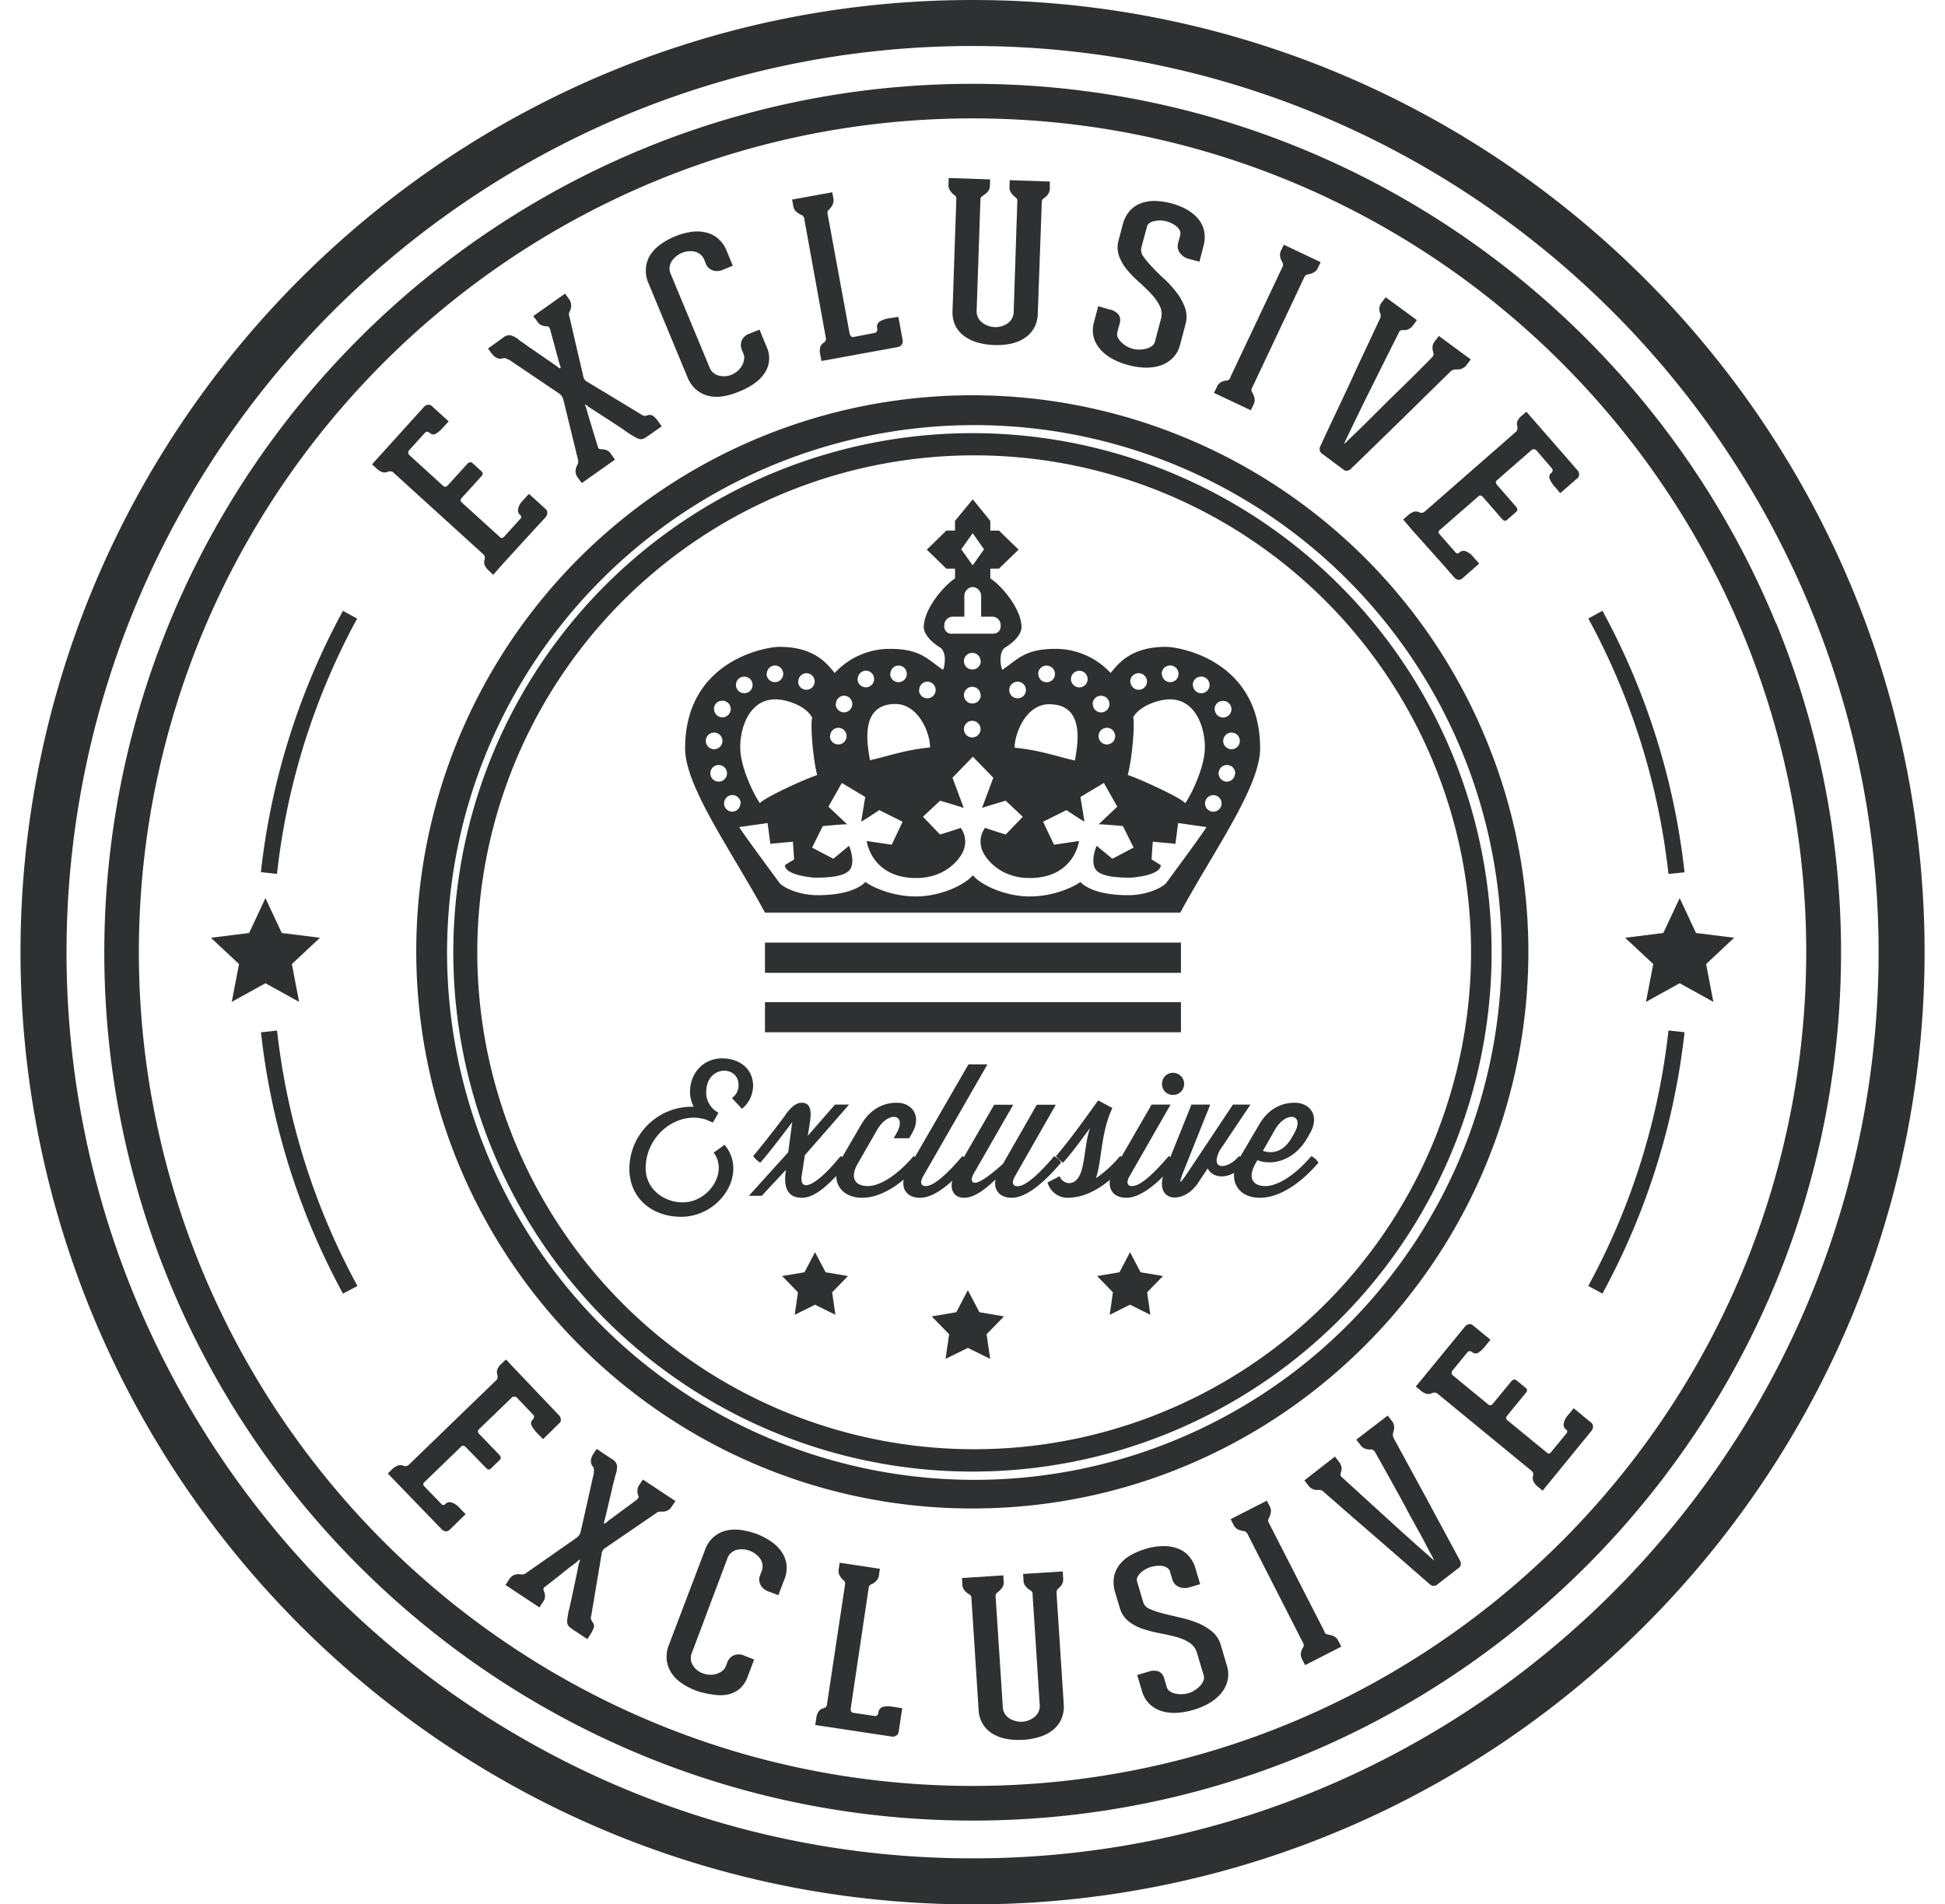
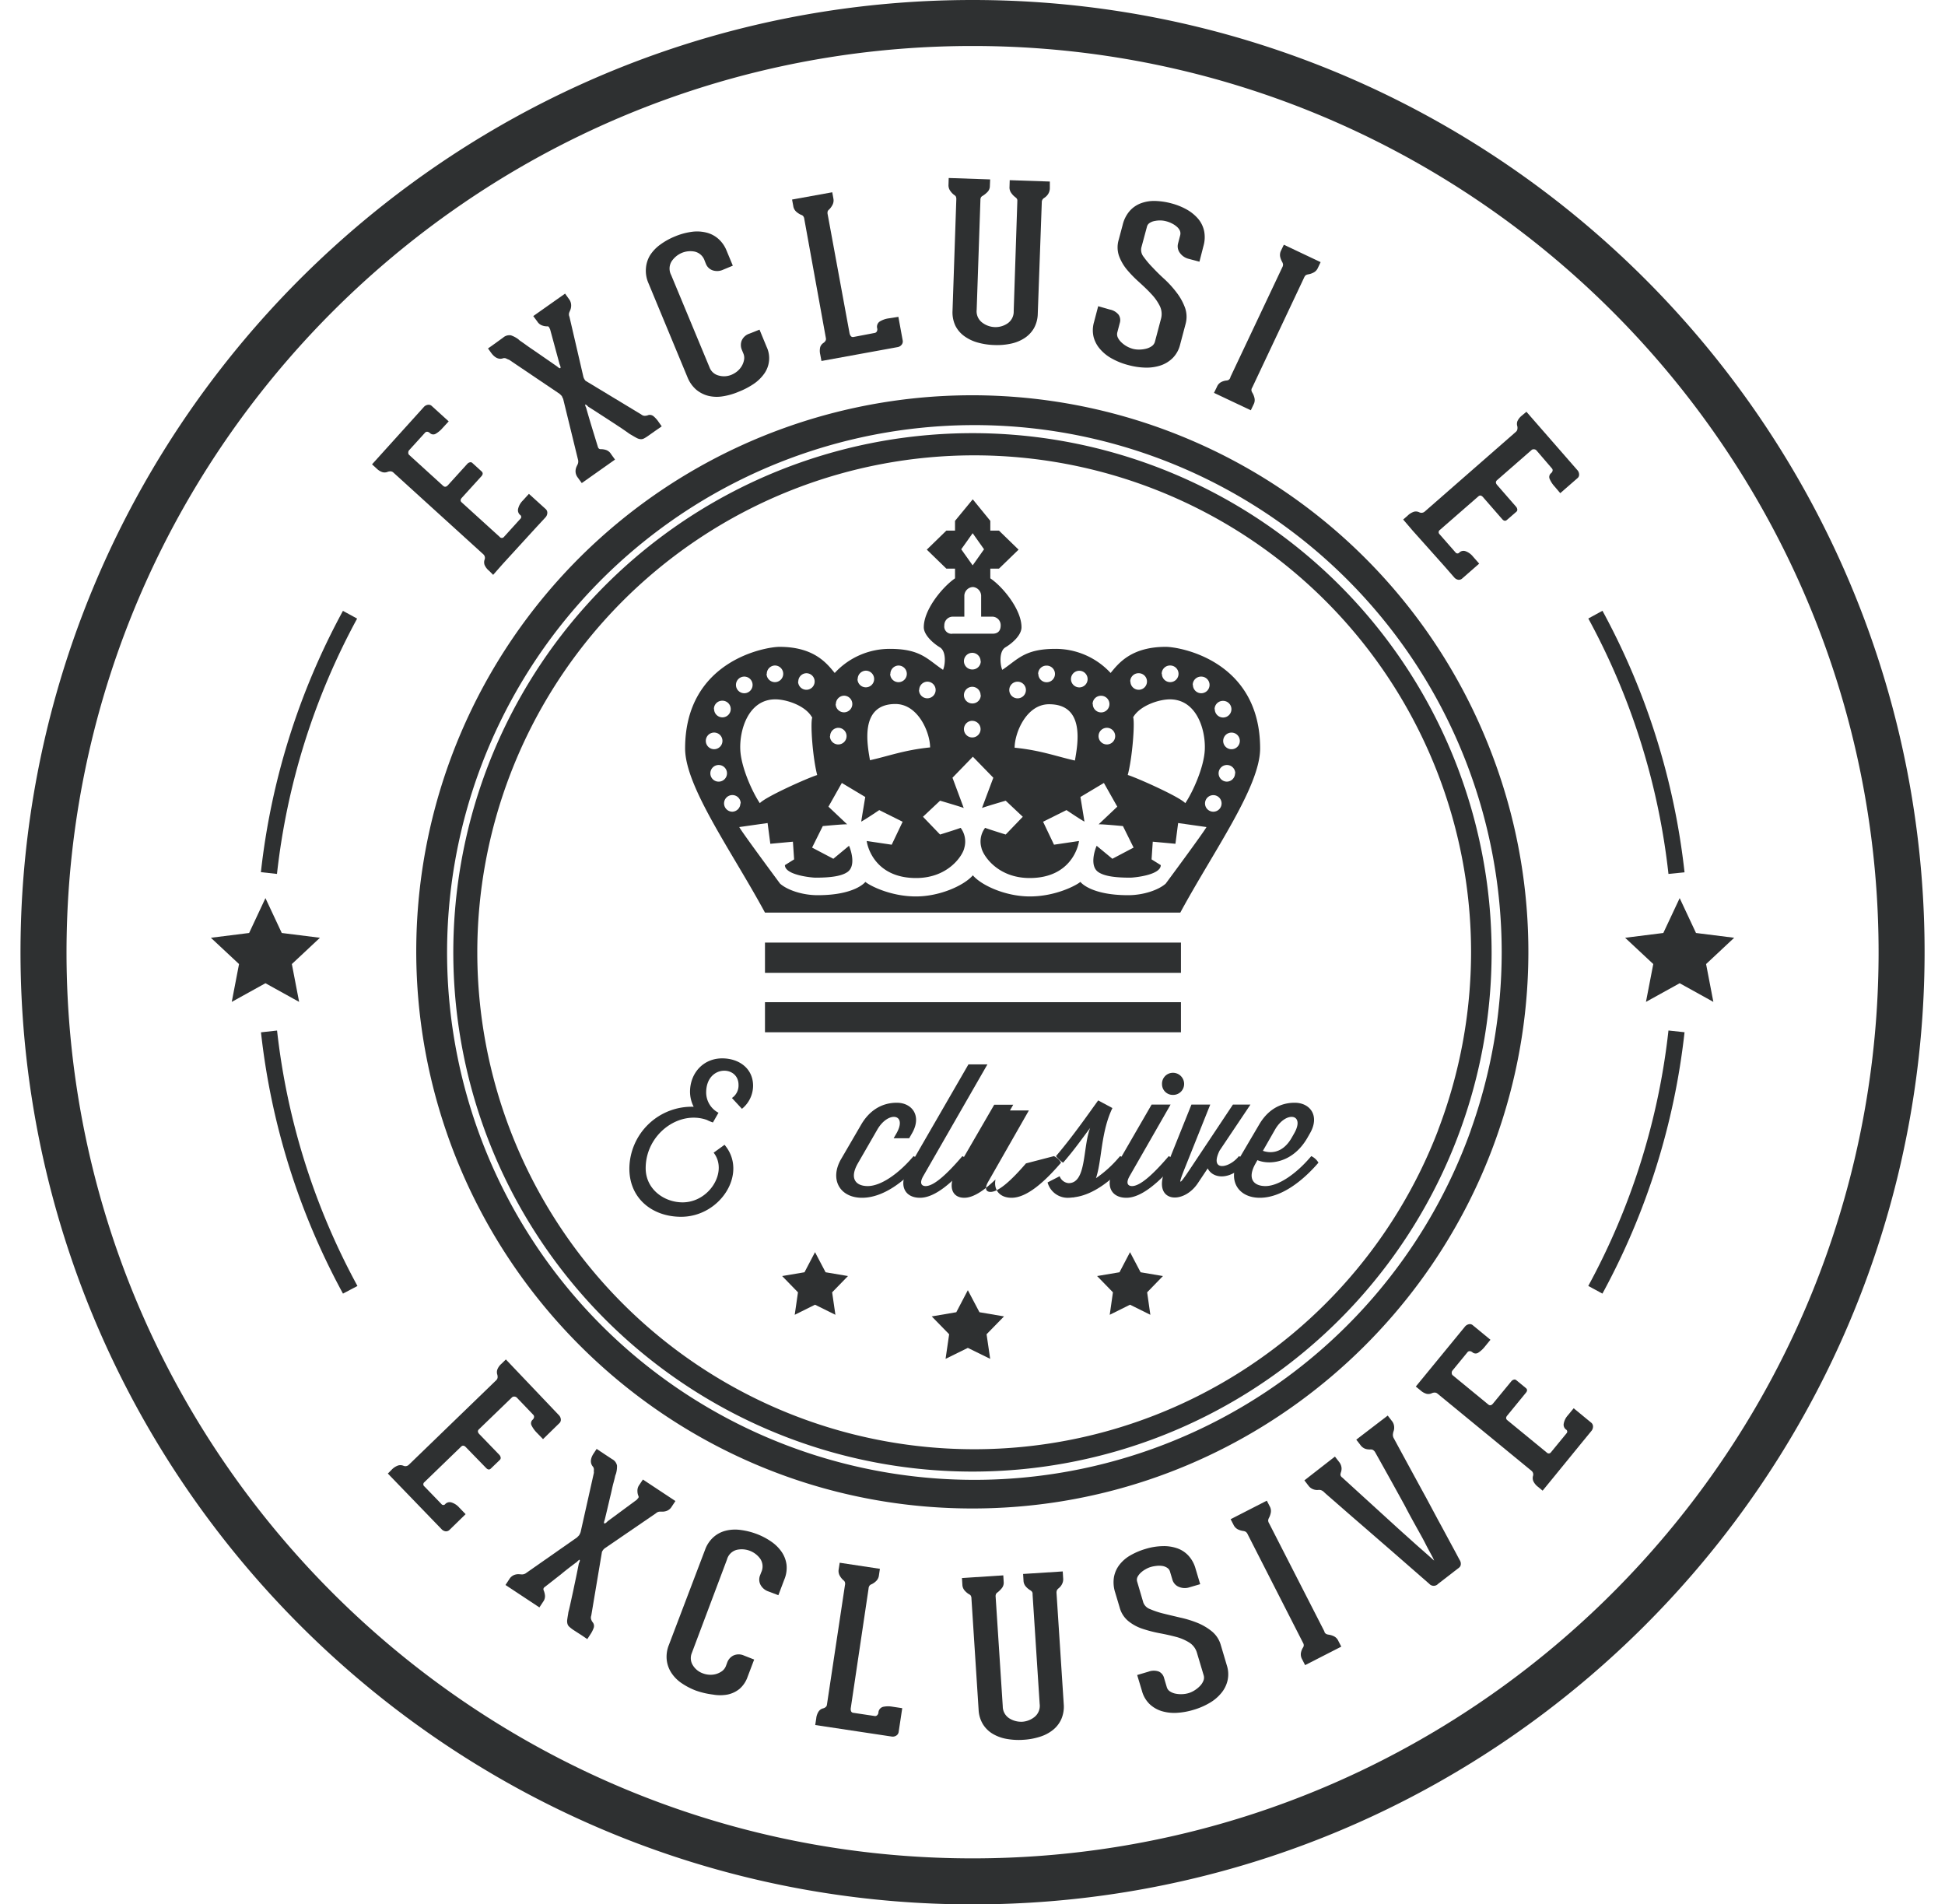
<svg xmlns="http://www.w3.org/2000/svg" height="473.7" preserveAspectRatio="xMidYMid meet" version="1.0" viewBox="-5.1 0.0 483.9 473.7" width="483.9" zoomAndPan="magnify">
  <g>
    <g data-name="2" fill="#2e3031">
      <g id="change1_1">
        <path d="M235.69 320.95L238.58 326.43 244.69 327.47 240.35 331.91 241.25 338.03 235.69 335.3 230.15 338.03 231.04 331.91 226.71 327.47 232.82 326.43 235.69 320.95z" />
        <path d="M276.04 311.49L278.67 316.49 284.23 317.43 280.3 321.48 281.1 327.07 276.04 324.56 270.99 327.07 271.79 321.48 267.85 317.43 273.42 316.49 276.04 311.49z" />
        <path d="M197.67 311.49L200.3 316.49 205.87 317.43 201.93 321.48 202.74 327.07 197.67 324.56 192.62 327.07 193.43 321.48 189.49 317.43 195.05 316.49 197.67 311.49z" />
        <path d="M458.38,153.11C424.47,63.72,338,0,236.87,0S49.25,63.72,15.34,153.11a236.13,236.13,0,0,0-2.86,159.47c31.68,93.58,120.26,161.16,224.39,161.16s192.7-67.58,224.36-161.16a236,236,0,0,0-2.85-159.47Zm-9.23,159.47C418,399.74,334.61,462.29,236.87,462.29S55.75,399.74,24.57,312.58a224.81,224.81,0,0,1,3.08-159.47C61,70.17,142.16,11.44,236.87,11.44s175.89,58.73,209.2,141.67a224.67,224.67,0,0,1,3.08,159.47Z" />
-         <path d="M436.75,155.05C404.45,76.4,327,20.85,236.87,20.85S69.3,76.4,37,155.05A215.66,215.66,0,0,0,33.9,310.82c30.26,82.8,109.81,142.07,203,142.07s172.71-59.27,203-142.07a215.88,215.88,0,0,0-3.09-155.77ZM430.6,310.82c-29.85,77.95-105.41,133.45-193.73,133.45S73,388.77,43.12,310.82a207,207,0,0,1,3.17-155.77c31.8-73.8,105.25-125.6,190.58-125.6s158.77,51.8,190.57,125.6a207,207,0,0,1,3.16,155.77Z" />
        <path d="M366.23,188a138.3,138.3,0,0,0-260.41,93.14c18.5,54.64,70.24,94.11,131,94.11s112.55-39.47,131-94.11A137.9,137.9,0,0,0,366.23,188Zm-5.39,93.14a131.19,131.19,0,1,1,7.67-44.22A131.84,131.84,0,0,1,360.84,281.09Z" />
        <path d="M356.38,188A129.16,129.16,0,1,0,366,236.87,129.34,129.34,0,0,0,356.38,188Zm-3.68,93.14a123.62,123.62,0,1,1,8.19-44.22A124.18,124.18,0,0,1,352.7,281.09Z" />
        <path d="M185.22,234.48H288.71V242H185.22Zm0,22.31H288.71V249.3H185.22Zm0-29.77c-8.15-15.08-19.87-31.29-19.87-40.83,0-21.88,20.05-25.28,23.48-25.28,8.66,0,11.81,4.16,13.74,6.5a18.61,18.61,0,0,1,13.73-6c7.72,0,9.35,2.65,13.22,5.22.53-1.13.9-4.58-.79-5.6s-4-3.08-4-5c0-4.47,4.78-10.12,7.77-12.16l0-2.42h-2.16l-4.86-4.72,4.86-4.73h2.16v-2.43l4.41-5.36,4.37,5.36v2.43h2.16l4.87,4.73-4.87,4.72h-2.16v2.42c3,2,7.76,7.69,7.76,12.16,0,2-2.32,4-4,5s-1.3,4.47-.78,5.6c3.87-2.57,5.49-5.22,13.23-5.22a18.63,18.63,0,0,1,13.72,6c1.93-2.34,5.08-6.5,13.74-6.5,3.43,0,23.46,3.4,23.46,25.28,0,9.54-11.71,25.75-19.86,40.83Zm117-34.64a2.07,2.07,0,1,0-2.07,2.06A2.07,2.07,0,0,0,302.17,192.38Zm-.93-10.14a2.07,2.07,0,1,0,2.07,2.07A2.07,2.07,0,0,0,301.24,182.24Zm-4.16-5.83a2.07,2.07,0,1,0,2.07-2.06A2.07,2.07,0,0,0,297.08,176.41Zm-.39,21.39a2.06,2.06,0,1,0,2.08,2.06A2.06,2.06,0,0,0,296.69,197.8Zm-5.05-27.43a2.07,2.07,0,1,0,2.07-2.06A2.07,2.07,0,0,0,291.64,170.37Zm-7.72-2.75a2.07,2.07,0,1,0,2.07-2.07A2.07,2.07,0,0,0,283.92,167.62Zm-7.83,1.91a2.06,2.06,0,1,0,2.07-2.06A2.06,2.06,0,0,0,276.09,169.53Zm-.62,23.27c2.24.69,12.84,5.4,14.27,7,1.86-2.76,4.64-8.89,4.85-13.25.24-4.86-1.9-12.26-8.28-12.57-2.85-.15-7.87,1.5-9.54,4.45C277.27,179.78,276.63,188.5,275.47,192.8Zm-5.25-11.75a2.07,2.07,0,1,0,2.08,2.08A2.07,2.07,0,0,0,270.22,181.05Zm-3.49-5.9a2.07,2.07,0,1,0,2.06-2.07A2.07,2.07,0,0,0,266.73,175.15Zm-5.43-6.22a2.08,2.08,0,0,0,2.07,2.07,2.07,2.07,0,1,0-2.07-2.07Zm-8.12-1.28a2.07,2.07,0,1,0,2-2.07A2.06,2.06,0,0,0,253.18,167.65ZM247.33,186c6.5.64,10.65,2.24,15,3.19.67-3.88,2.67-14-6.4-14C250.25,175.15,247.33,182.34,247.33,186ZM246,171.64a2.07,2.07,0,1,0,2.06-2.06A2.06,2.06,0,0,0,246,171.64Zm-11.95-35,2.84,4,2.83-4-2.83-4Zm-2.19,21h10c.93,0,2-.37,2-2.07a2.11,2.11,0,0,0-2.15-2.17H239v-5.27a2.24,2.24,0,0,0-2-2.1h-.12a2.24,2.24,0,0,0-2.06,2.1v5.27H232a2.12,2.12,0,0,0-2.16,2.17A1.81,1.81,0,0,0,231.86,157.65Zm7,15.29a2.07,2.07,0,1,0-2.06,2.06A2.06,2.06,0,0,0,238.91,172.94Zm-2.06,6.38a2.07,2.07,0,1,0,2.06,2.07A2.07,2.07,0,0,0,236.85,179.32Zm2.06-14.83a2.07,2.07,0,1,0-2.06,2.06A2.07,2.07,0,0,0,238.91,164.49Zm-15.32,7.15a2.07,2.07,0,1,0,2.07-2.06A2.07,2.07,0,0,0,223.59,171.64Zm-7.17-4a2.07,2.07,0,1,0,2.07-2.07A2.07,2.07,0,0,0,216.42,167.65Zm-5.07,21.49c4.41-.95,8.55-2.55,15-3.19,0-3.61-2.91-10.8-8.64-10.8C208.69,175.15,210.68,185.26,211.35,189.14Zm-3.06-20.21a2.07,2.07,0,1,0,2.06-2.07A2.07,2.07,0,0,0,208.29,168.93Zm-5.43,6.22a2.07,2.07,0,1,0,2.08-2.07A2.08,2.08,0,0,0,202.86,175.15Zm-1.43,8a2.07,2.07,0,1,0,2.07-2.08A2.07,2.07,0,0,0,201.43,183.13Zm-4.47-4.7c-1.67-3-6.7-4.6-9.53-4.45-6.38.31-8.54,7.71-8.3,12.57.21,4.36,3,10.49,4.86,13.25,1.43-1.6,12-6.31,14.27-7C197.09,188.5,196.45,179.78,197,178.43Zm-3.45-8.9a2.06,2.06,0,1,0,2.06-2.06A2.06,2.06,0,0,0,193.51,169.53Zm-7.84-1.91a2.07,2.07,0,1,0,2.07-2.07A2.07,2.07,0,0,0,185.67,167.62ZM178,170.37a2.07,2.07,0,1,0,2.07-2.06A2.07,2.07,0,0,0,178,170.37Zm-5.44,6a2.07,2.07,0,1,0,2-2.06A2.05,2.05,0,0,0,172.52,176.41Zm0,10a2.07,2.07,0,1,0-2.06-2.06A2.07,2.07,0,0,0,172.48,186.37Zm1.14,8.07a2.07,2.07,0,1,0-2.07-2.06A2.06,2.06,0,0,0,173.62,194.44Zm5.48,5.42a2.07,2.07,0,1,0-2.07,2.06A2.07,2.07,0,0,0,179.1,199.86Zm-.36,5.88c.6,1.2,10.15,14.07,10.15,14.07,1.77,1.58,5.53,2.88,9.35,2.88,9.43,0,11.88-3.31,11.88-3.31.94.83,6.12,3.62,12.57,3.62,6.14,0,12.12-2.85,14.17-5.26,2,2.41,8,5.26,14.18,5.26,6.45,0,11.62-2.79,12.57-3.62,0,0,2.44,3.31,11.88,3.31,3.82,0,7.58-1.3,9.35-2.88,0,0,9.54-12.87,10.14-14.07l-7.05-1-.67,5.16-5.64-.52-.3,4.4,2.29,1.43c0,2.53-6.84,3.12-7.58,3.12-4.19,0-6.55-.46-7.93-1.37-2.18-1.45-1-5.28-.44-6.56l3.91,3.23,5.28-2.78-2.65-5.35s-5.38-.52-6.06-.43l4.65-4.4-3.33-5.9-5.84,3.49s.91,5.45,1,6.13c-1.13-.61-4.47-2.87-4.47-2.87l-5.82,2.9,2.72,5.71,6.21-.92c-.05.83-1.69,9.21-12.26,9.21-8.08,0-11.64-5.71-12-7.49a5.64,5.64,0,0,1,.91-5c.63.28,5.12,1.67,5.12,1.67l4.25-4.42-4.25-4s-5.28,1.54-5.9,1.82l2.82-7.53-5.09-5.23-5.07,5.23,2.8,7.53c-.63-.28-5.89-1.82-5.89-1.82l-4.25,4,4.25,4.42s4.48-1.39,5.12-1.67a5.71,5.71,0,0,1,.91,5c-.34,1.78-3.9,7.49-12,7.49-10.57,0-12.22-8.38-12.27-9.21l6.21.92,2.72-5.71-5.82-2.9s-3.34,2.26-4.48,2.87c.08-.68,1-6.13,1-6.13l-5.83-3.49-3.33,5.9,4.66,4.4c-.69-.09-6.07.43-6.07.43l-2.66,5.35,5.29,2.78,3.9-3.23c.56,1.28,1.74,5.11-.44,6.56-1.36.91-3.74,1.37-7.93,1.37-.72,0-7.58-.59-7.58-3.12l2.29-1.43-.3-4.4-5.62.52-.68-5.16Z" fill-rule="evenodd" />
        <path d="M63.81,217.4l-4-.44a176.54,176.54,0,0,1,20.41-65l3.53,1.92A172.61,172.61,0,0,0,63.81,217.4Z" />
        <path d="M410,217.4a172.41,172.41,0,0,0-19.94-63.54l3.52-1.92A176.54,176.54,0,0,1,414,217Z" />
        <path d="M393.57,321.8l-3.52-1.91A172.53,172.53,0,0,0,410,256.35l4,.43A176.48,176.48,0,0,1,393.57,321.8Z" />
        <path d="M80.23,321.8a176.29,176.29,0,0,1-20.4-65l4-.44a172.73,172.73,0,0,0,20,63.54Z" />
        <path d="M60.94 223.42L65 232.09 74.5 233.28 67.51 239.82 69.32 249.23 60.94 244.59 52.56 249.23 54.37 239.82 47.37 233.28 56.88 232.09 60.94 223.42z" />
        <path d="M412.79 223.42L416.85 232.09 426.35 233.28 419.36 239.82 421.17 249.23 412.79 244.59 404.4 249.23 406.22 239.82 399.22 233.28 408.72 232.09 412.79 223.42z" />
      </g>
      <g id="change1_2">
        <path d="M175.16,284.78c5.91,7-1,17.91-10.81,17.91-7.1,0-12.87-4.5-12.87-12a15.52,15.52,0,0,1,16-15.37,8.4,8.4,0,0,1-.91-3.68c0-4.77,3.37-8.36,8-8.36,4.14,0,7.69,2.46,7.69,6.82a7.43,7.43,0,0,1-2.77,5.73L177,273.14a3.77,3.77,0,0,0,1.64-3.27c0-4.95-8.05-5-8.05,1.91a5.7,5.7,0,0,0,3,5s0,0,.08,0l-1.4,2.45a11.67,11.67,0,0,1-1.5-.63c-7-2.5-15.23,3.59-15.23,12,0,5.27,4.63,8.5,9.18,8.5,6.68,0,11.37-7.69,7.73-12.36Z" />
-         <path d="M204.13,287.6a4,4,0,0,1,1.77,1.63c-3.91,4.55-7.81,8.73-11.49,8.73s-4.6-2.73-4-6.73v-.18l-6,6.41h-3.19L191,286.64l1-7.5c-1.73,2.28-5.31,7.09-7.95,10.09a6.64,6.64,0,0,1-1.77-1.63c2.49-3,5.63-7,7.67-9.73,1-1.54,2.6-3.55,4.37-3.55,2.09,0,2.64,1.64,2,5.37l-.45,2.86,6.77-7.77h3.5l-11,12.59-.78,5.09c-.64,4.27,3.45,2.77,9.36-4.5Z" />
        <path d="M208.32,289.41c-2.18,3.83-.45,5.64,2.46,5.64,3.32,0,7.68-3.13,11.09-7.09l.32-.36a4,4,0,0,1,1.77,1.63c-3.91,4.55-9.23,8.73-14.59,8.73-5.59,0-8.14-4.64-5.18-9.68l4.95-8.5c2-3.45,5.05-5.46,8.87-5.46s6.31,3.28,3.77,7.64l-.68,1.19h-3.87l.69-1.19c2.81-4.91-2-5.68-4.73-1Z" />
        <path d="M234.33,287.6a4,4,0,0,1,1.77,1.63c-3.91,4.55-8.4,8.73-12.31,8.73s-5.23-3.22-3.23-6.73l15.28-26.45h4.72l-15.9,27.68c-1.1,1.86-.51,2.59.54,2.59,2.09,0,5.41-3.13,8.82-7.09Z" />
-         <path d="M257.11,287.6a4.1,4.1,0,0,1,1.77,1.63c-3.91,4.55-8.4,8.73-12.31,8.73-3,0-4.5-2-4-4.55-2.28,2.19-5.18,4.55-7.77,4.55-3.14,0-4.23-2.95-1.82-7.14l9.27-16h4.73l-9.23,16.09c-.59,1-1.77,2.77-.59,3.27.91.41,3.68-1.41,7.28-4.68l8.4-14.68h4.73l-10.09,17.68c-1.09,1.86-.5,2.59.54,2.59,2.1,0,5.41-3.13,8.82-7.09Z" />
+         <path d="M257.11,287.6a4.1,4.1,0,0,1,1.77,1.63c-3.91,4.55-8.4,8.73-12.31,8.73-3,0-4.5-2-4-4.55-2.28,2.19-5.18,4.55-7.77,4.55-3.14,0-4.23-2.95-1.82-7.14l9.27-16h4.73l-9.23,16.09l8.4-14.68h4.73l-10.09,17.68c-1.09,1.86-.5,2.59.54,2.59,2.1,0,5.41-3.13,8.82-7.09Z" />
        <path d="M255.53,294.14l3-1.54a2.62,2.62,0,0,0,2.23,1.72c4.49,0,3.49-8.81,5.35-13.72-1.68,2.22-4,5.54-6.72,8.63a6.64,6.64,0,0,1-1.77-1.63c4.27-5,8.54-11.18,10.5-13.86l3.54,1.9c-2.91,6.05-2.59,13-4.09,17.45a29.1,29.1,0,0,0,5.68-5.13l.32-.36a3,3,0,0,1,1.77,1.63c-3.53,4.14-8.32,8-13.13,8.59,0,0-.09.05-.14.05-.45,0-.86.09-1.31.09A5.17,5.17,0,0,1,255.53,294.14Z" />
        <path d="M285.67,287.6a4.12,4.12,0,0,1,1.78,1.63c-3.91,4.55-8.41,8.73-12.32,8.73s-5.22-3.22-3.23-6.73l9.51-16.45h4.72L276,292.46c-1.1,1.86-.5,2.59.55,2.59,2.08,0,5.4-3.13,8.81-7.09Zm1.05-20.73a2.77,2.77,0,0,1,2.78,2.78,2.72,2.72,0,0,1-2.78,2.72,2.67,2.67,0,0,1-2.72-2.72A2.71,2.71,0,0,1,286.72,266.87Z" />
        <path d="M296,274.78l-6.31,15.77c-1.82,4.55-1.5,4.46,1.36.14l10.59-15.91H306l-7.68,11.45c-2.49,5.1,2,4.51,4.51,1.73l.31-.36a4.15,4.15,0,0,1,1.77,1.63c-3.9,4.59-8.28,4-9.54,1.42l-2.45,3.67c-3.69,5.55-11.36,4.73-8.19-3.13l6.59-16.41Z" />
        <path d="M307.73,288.6l-.45.81c-2.19,3.83-.45,5.64,2.45,5.64,3.32,0,7.69-3.13,11.09-7.09l.32-.36a4.12,4.12,0,0,1,1.78,1.63c-3.92,4.55-9.23,8.73-14.59,8.73-5.59,0-8.13-4.64-5.18-9.68l5-8.5c2-3.45,5-5.46,8.86-5.46s6.32,3.28,3.78,7.64l-.68,1.19C316.51,289.28,310.78,289.87,307.73,288.6Zm1.37-2.32c1.77.63,4.82.73,7.09-3.13l.68-1.19c2.82-4.91-2-5.68-4.73-1Z" />
        <path d="M96.48,112.61a.68.68,0,0,0,.24.58l8.44,7.68c.38.33.77.28,1.18-.17l4.85-5.34a1.22,1.22,0,0,1,.57-.34.64.64,0,0,1,.68.17l2.26,2.06c.38.34.38.74,0,1.19l-4.89,5.38c-.41.45-.42.85,0,1.19l9.41,8.55a.67.67,0,0,0,1.06,0l4.07-4.49a.61.61,0,0,0-.08-1,1.53,1.53,0,0,1-.46-1.52,4.24,4.24,0,0,1,1.13-2l1.55-1.7,4.16,3.77a1.24,1.24,0,0,1,.42,1,1.72,1.72,0,0,1-.47,1.09L128,131.52,120,140.27,117.59,143l-1-1a3.88,3.88,0,0,1-1.13-1.47,2,2,0,0,1,0-1.31,1.2,1.2,0,0,0-.32-1.34l-22.34-20.3a1.13,1.13,0,0,0-.73-.33,2.26,2.26,0,0,0-.69.11,2,2,0,0,1-1.28.11,3.65,3.65,0,0,1-1.47-.89l-1.17-1.07L100.3,101.3a1.66,1.66,0,0,1,1.06-.6,1.13,1.13,0,0,1,.89.23l4.28,3.89L105,106.48a6.75,6.75,0,0,1-1.66,1.4,1.2,1.2,0,0,1-1.51-.18,1.18,1.18,0,0,0-.58-.29.72.72,0,0,0-.67.3L96.68,112A.86.86,0,0,0,96.48,112.61Z" />
        <path d="M156.22,103.25a1.47,1.47,0,0,1,1.28.3,6.9,6.9,0,0,1,1.28,1.45l.75,1.06-1.44,1-1.93,1.36a8.55,8.55,0,0,1-1.08.67,1.53,1.53,0,0,1-.9.15,2.57,2.57,0,0,1-.92-.31c-.32-.17-.74-.41-1.25-.72a6.4,6.4,0,0,1-.89-.57c-.54-.38-1.2-.84-2-1.37l-2.57-1.69L144,102.93c-.79-.52-1.71-1.11-2.78-1.78a1.71,1.71,0,0,0-.27-.28c-.24-.19-.38-.26-.45-.22s0,.17.08.43a.7.7,0,0,0,.13.29c.51,1.83,1,3.46,1.43,4.88l1.48,4.82a1.67,1.67,0,0,0,.16.39.68.68,0,0,0,.61.28,3.91,3.91,0,0,1,1.29.2,2.29,2.29,0,0,1,1.23,1l1,1.39-8.27,5.84-1-1.38a2.58,2.58,0,0,1-.55-1.52,2.92,2.92,0,0,1,.26-1.21c.06-.14.15-.32.27-.56a1.78,1.78,0,0,0,.12-1L135,99.19a.85.85,0,0,1-.15-.3.75.75,0,0,1-.1-.2.63.63,0,0,0-.1-.2,1,1,0,0,0-.14-.13,1.35,1.35,0,0,1-.16-.19.8.8,0,0,1-.21-.19L121.57,89.5a5,5,0,0,1-.76-.33,1.19,1.19,0,0,0-.88,0c-1,.28-2-.21-2.9-1.49l-.72-1,1-.7,2.77-2a2.36,2.36,0,0,1,1.94-.56,6.67,6.67,0,0,1,1.87,1,2.75,2.75,0,0,0,.6.48l1.2.85c.46.34,1,.71,1.54,1.08l1.71,1.17,4.49,3.11.35.28c.24.19.4.25.51.19s.09-.25,0-.54-.11-.29-.18-.47l-2.36-8.69a3.54,3.54,0,0,1-.23-.44.46.46,0,0,0-.48-.26,3.37,3.37,0,0,1-1.23-.21,2.35,2.35,0,0,1-1.24-1l-1-1.34,7.92-5.59.95,1.33A2.58,2.58,0,0,1,137,76a3.09,3.09,0,0,1-.25,1.21q-.09.19-.24.57a1.45,1.45,0,0,0,.06,1l3.48,15a.63.63,0,0,0,.11.26,1,1,0,0,0,.17.35l.19.27a.42.42,0,0,0,.18.14l13.72,8.29a1.49,1.49,0,0,0,.72.34A2.34,2.34,0,0,0,156.22,103.25Z" />
        <path d="M178.65,97.46a16.39,16.39,0,0,1-4,1.14,9,9,0,0,1-3.6-.15,7.62,7.62,0,0,1-3-1.57,8.12,8.12,0,0,1-2.12-3.06l-9.7-23.38a7.65,7.65,0,0,1-.63-3.67,7.3,7.3,0,0,1,1-3.22,9.79,9.79,0,0,1,2.51-2.66,16.89,16.89,0,0,1,3.68-2.06,16.48,16.48,0,0,1,4-1.13,9.63,9.63,0,0,1,3.65.11,7.08,7.08,0,0,1,3.06,1.5,7.7,7.7,0,0,1,2.15,3l1.57,3.78-2.41,1a3.54,3.54,0,0,1-2.6.16,2.78,2.78,0,0,1-1.69-1.63l-.29-.71a3.41,3.41,0,0,0-2.5-2.32,5.56,5.56,0,0,0-3.25.34A5.76,5.76,0,0,0,162,65a3.43,3.43,0,0,0-.12,3.42l9.56,23a3.26,3.26,0,0,0,2.27,2,4.82,4.82,0,0,0,3.2-.2,5.93,5.93,0,0,0,1.47-.9,5.18,5.18,0,0,0,1.09-1.31,4.7,4.7,0,0,0,.55-1.53,2.75,2.75,0,0,0-.18-1.55l-.35-.85a3.09,3.09,0,0,1-.08-2.31,3.14,3.14,0,0,1,1.93-1.77l2.52-1,1.75,4.24A6.63,6.63,0,0,1,185,93a10.27,10.27,0,0,1-2.63,2.53A19.12,19.12,0,0,1,178.65,97.46Z" />
        <path d="M218.41,78.82l1.07,5.85a1.3,1.3,0,0,1-.29,1.12,1.58,1.58,0,0,1-.89.54l-1.19.22L199.27,89.8l-.3-1.61a3.94,3.94,0,0,1,0-1.86,2,2,0,0,1,.76-1,1.74,1.74,0,0,0,.5-.48.91.91,0,0,0,.15-.7L195,54.47a1.35,1.35,0,0,0-.33-.77,1.39,1.39,0,0,0-.54-.29,5,5,0,0,1-1.12-.74,2.34,2.34,0,0,1-.75-1.42l-.3-1.61,10-1.81.29,1.61A2.4,2.4,0,0,1,202,51a4.87,4.87,0,0,1-.79,1.09,1.21,1.21,0,0,0-.38.45,1.63,1.63,0,0,0,0,.84l5.43,29.51a1.76,1.76,0,0,0,.32.72.66.66,0,0,0,.66.22l5.24-1a.75.75,0,0,0,.58-.41,1.1,1.1,0,0,0,.1-.66,1.58,1.58,0,0,1,.6-1.77,5.77,5.77,0,0,1,2.14-.78Z" />
        <path d="M256.09,45.16l0,1.64a2.78,2.78,0,0,1-.45,1.51,3.23,3.23,0,0,1-.91.9,1.52,1.52,0,0,0-.4.34,1.25,1.25,0,0,0-.24.62v.11L253.09,78a7.75,7.75,0,0,1-.93,3.61,7.31,7.31,0,0,1-2.34,2.48,9.87,9.87,0,0,1-3.38,1.39,16.35,16.35,0,0,1-4.16.35,17,17,0,0,1-4.17-.63,10.37,10.37,0,0,1-3.34-1.61A7.16,7.16,0,0,1,232.58,81a7.81,7.81,0,0,1-.7-3.66l.94-27.65v-.06a1.5,1.5,0,0,0-.13-.77,1.31,1.31,0,0,0-.44-.39,4.53,4.53,0,0,1-.94-1,2.39,2.39,0,0,1-.43-1.55l.05-1.64,10.31.35-.07,1.64a2.1,2.1,0,0,1-.62,1.51,6.38,6.38,0,0,1-1.09.89,1.38,1.38,0,0,0-.47.37,1.33,1.33,0,0,0-.17.75l-.93,27.28a3.51,3.51,0,0,0,1.38,3.18,5.45,5.45,0,0,0,3.15,1.12,5.31,5.31,0,0,0,3.12-.9,3.54,3.54,0,0,0,1.56-3.09L248,50.18V50a.85.85,0,0,0-.16-.63,2.92,2.92,0,0,0-.41-.37,4.53,4.53,0,0,1-.94-1,2.29,2.29,0,0,1-.43-1.54l.05-1.64Z" />
        <path d="M278.85,61.61a2.78,2.78,0,0,0,.59,2.3,22.11,22.11,0,0,0,2.24,2.65c.93,1,1.95,2,3.06,3a25.81,25.81,0,0,1,3,3.36,14.1,14.1,0,0,1,2,3.68,6.76,6.76,0,0,1,.12,4l-1.37,5.17a7.11,7.11,0,0,1-1.81,3.27,7.81,7.81,0,0,1-3,1.86,11.23,11.23,0,0,1-3.78.55,17.59,17.59,0,0,1-4.23-.62,16.92,16.92,0,0,1-4-1.56,10.44,10.44,0,0,1-3-2.34A7.48,7.48,0,0,1,267,83.9a7.18,7.18,0,0,1,.07-3.73l1.05-4L271,77a3.7,3.7,0,0,1,2.19,1.28,2.39,2.39,0,0,1,.3,2.08l-.6,2.28a1.94,1.94,0,0,0,.11,1.32,4.08,4.08,0,0,0,.88,1.19,6.52,6.52,0,0,0,1.34,1,7.07,7.07,0,0,0,1.53.63,6.19,6.19,0,0,0,1.65.18,7.32,7.32,0,0,0,1.69-.23,4.23,4.23,0,0,0,1.39-.64,2,2,0,0,0,.77-1.13l1.48-5.59a4.54,4.54,0,0,0-.29-3.27,12.35,12.35,0,0,0-2.14-3c-.91-1-1.92-1.93-3-2.92a29.56,29.56,0,0,1-3-3.07,11.62,11.62,0,0,1-2-3.45,6.55,6.55,0,0,1-.08-4l1-3.75a8.18,8.18,0,0,1,1.72-3.41,7,7,0,0,1,2.77-1.92,9.4,9.4,0,0,1,3.54-.59,17.34,17.34,0,0,1,4.11.61,16.15,16.15,0,0,1,3.88,1.57A10.6,10.6,0,0,1,293,54.44a7,7,0,0,1,1.48,3.05,7.89,7.89,0,0,1-.17,3.71l-1,3.9-2.63-.7a3.82,3.82,0,0,1-2.24-1.5,2.74,2.74,0,0,1-.44-2.37l.52-2a1.77,1.77,0,0,0-.11-1.22,3,3,0,0,0-.83-1,5.48,5.48,0,0,0-1.23-.78,6.48,6.48,0,0,0-1.29-.48,6,6,0,0,0-1.39-.21,6.73,6.73,0,0,0-1.48.13,3.28,3.28,0,0,0-1.24.48,1.51,1.51,0,0,0-.69.92Z" />
        <path d="M306.46,96.38l-.06.1a1.07,1.07,0,0,0-.14.71,1.67,1.67,0,0,0,.23.53A4.49,4.49,0,0,1,307,99a2.29,2.29,0,0,1-.2,1.58l-.71,1.48-9.16-4.33.72-1.47a2.36,2.36,0,0,1,1-1.18,3.74,3.74,0,0,1,1.34-.42,1.24,1.24,0,0,0,.58-.16,1.14,1.14,0,0,0,.43-.57l0-.1,12.92-27.33a1.37,1.37,0,0,0,.19-.76,2,2,0,0,0-.22-.59,4.72,4.72,0,0,1-.49-1.25,2.46,2.46,0,0,1,.22-1.59l.69-1.43,9.15,4.33-.68,1.43a2.34,2.34,0,0,1-1.1,1.17,4.33,4.33,0,0,1-1.27.43,2.12,2.12,0,0,0-.6.19,1.49,1.49,0,0,0-.46.63Z" />
-         <path d="M360.81,89.41l-1,1.32a2.65,2.65,0,0,1-1.25,1,3,3,0,0,1-1.25.17,3.38,3.38,0,0,0-.72.07,1.69,1.69,0,0,0-.72.36q-6.84,6.69-12.24,12l-4.56,4.44c-1.47,1.44-2.8,2.74-4,3.9l-2.88,2.8c-.75.71-1.15,1.1-1.19,1.15a1.64,1.64,0,0,1-.82.45,1.13,1.13,0,0,1-1-.22L324,113a1.48,1.48,0,0,1-.56-2.1l2-4.34q1.38-2.9,3-6.34c1.08-2.3,2.19-4.66,3.3-7.09s2.16-4.64,3.11-6.65,1.71-3.68,2.33-5,.95-2,1-2.09a2.17,2.17,0,0,0,.22-.78,1.89,1.89,0,0,0-.1-.62,2.93,2.93,0,0,1-.22-1.24,2.56,2.56,0,0,1,.56-1.49l1-1.32,7.78,5.69-1,1.32A2.61,2.61,0,0,1,344,82.11a2.25,2.25,0,0,0-.63.08,1,1,0,0,0-.47.6Q339,90.53,336,96.58c-.86,1.71-1.7,3.41-2.51,5.07s-1.52,3.13-2.15,4.43-1.32,2.76-2.09,4.35a5.36,5.36,0,0,0,1-.87l2.51-2.42q1.56-1.5,3.51-3.46c1.3-1.3,2.64-2.61,4-4Q345.17,95,351.2,88.88a1.74,1.74,0,0,0,.36-.69,1.45,1.45,0,0,0-.09-.61,3.57,3.57,0,0,1-.18-1.18,2.52,2.52,0,0,1,.58-1.51l1-1.32Z" />
        <path d="M376.55,111.77a.75.75,0,0,0-.6.17l-8.59,7.5c-.39.34-.38.74,0,1.19l4.74,5.44a1.2,1.2,0,0,1,.28.6.65.65,0,0,1-.25.66l-2.31,2c-.39.34-.77.28-1.18-.18l-4.78-5.48c-.4-.46-.78-.52-1.17-.18l-9.59,8.36a.67.67,0,0,0-.09,1l4,4.56a.61.61,0,0,0,1,0,1.5,1.5,0,0,1,1.56-.27,4.24,4.24,0,0,1,1.82,1.34l1.52,1.73-4.23,3.7a1.24,1.24,0,0,1-1,.31,1.75,1.75,0,0,1-1-.6l-2.47-2.83L346.36,132,344,129.24l1.08-.94a4.09,4.09,0,0,1,1.6-1,1.9,1.9,0,0,1,1.29.12,1.23,1.23,0,0,0,1.39-.16L372,107.46a1.11,1.11,0,0,0,.41-.68,2.33,2.33,0,0,0,0-.7,1.94,1.94,0,0,1,0-1.28,3.71,3.71,0,0,1,1.06-1.37l1.19-1,12.64,14.48a1.65,1.65,0,0,1,.47,1.11,1.12,1.12,0,0,1-.34.87l-4.35,3.79L381.65,121a6.78,6.78,0,0,1-1.19-1.82,1.22,1.22,0,0,1,.34-1.48,1.07,1.07,0,0,0,.36-.55.68.68,0,0,0-.21-.69L377.12,112A.83.83,0,0,0,376.55,111.77Z" />
        <path d="M122.87,347.42a.74.74,0,0,0-.61.21l-8.2,7.92c-.37.35-.34.74.08,1.19l5,5.18a1.27,1.27,0,0,1,.31.6.67.67,0,0,1-.22.67l-2.2,2.12c-.36.36-.76.31-1.18-.12L110.8,360c-.41-.44-.81-.49-1.18-.13l-9.14,8.84a.66.66,0,0,0,0,1.05l4.22,4.36a.6.6,0,0,0,1,0,1.52,1.52,0,0,1,1.55-.36,4.27,4.27,0,0,1,1.89,1.25l1.6,1.66-4,3.9a1.24,1.24,0,0,1-1,.36,1.69,1.69,0,0,1-1-.55l-2.61-2.7-8.21-8.5-2.53-2.62,1-1a4,4,0,0,1,1.55-1,2,2,0,0,1,1.3.05,1.21,1.21,0,0,0,1.37-.23l21.71-21a1.12,1.12,0,0,0,.38-.71,2.06,2.06,0,0,0-.07-.7,2,2,0,0,1,0-1.27,3.54,3.54,0,0,1,1-1.42l1.13-1.1L133.91,352a1.66,1.66,0,0,1,.52,1.09,1.14,1.14,0,0,1-.3.88L130,358l-1.56-1.61a7,7,0,0,1-1.27-1.75,1.19,1.19,0,0,1,.27-1.49,1.15,1.15,0,0,0,.32-.57.73.73,0,0,0-.24-.69l-4-4.18A.89.89,0,0,0,122.87,347.42Z" />
        <path d="M142.42,403.64a1.46,1.46,0,0,1,.19,1.3,7.33,7.33,0,0,1-.88,1.71l-.72,1.1-1.47-1-2-1.29a9.36,9.36,0,0,1-1-.78,1.53,1.53,0,0,1-.47-.77,2.61,2.61,0,0,1-.05-1c.05-.36.12-.83.23-1.43a5,5,0,0,1,.21-1c.15-.64.33-1.43.53-2.36s.43-1.93.65-3,.44-2.07.63-3,.41-2,.65-3.24a1.91,1.91,0,0,0,.17-.35c.08-.29.1-.45,0-.5s-.16.05-.37.22a1,1,0,0,0-.22.24c-1.53,1.13-2.87,2.16-4,3.11l-4,3.13a1,1,0,0,0-.31.29.67.67,0,0,0,0,.66,4.46,4.46,0,0,1,.3,1.28,2.29,2.29,0,0,1-.46,1.49l-.93,1.41-8.44-5.58.93-1.41a2.56,2.56,0,0,1,1.21-1.07,2.91,2.91,0,0,1,1.22-.2l.63.05a1.74,1.74,0,0,0,1-.24l12.87-9a.82.82,0,0,1,.24-.25,1,1,0,0,1,.14-.16.55.55,0,0,0,.14-.17s0-.08.08-.17a.91.91,0,0,1,.12-.22.64.64,0,0,1,.1-.26l3.32-14.82a4.62,4.62,0,0,1,0-.82,1.2,1.2,0,0,0-.34-.81c-.64-.87-.53-2,.33-3.25l.69-1.05,1,.67,2.83,1.87a2.33,2.33,0,0,1,1.24,1.61,6.52,6.52,0,0,1-.28,2.1,2.9,2.9,0,0,0-.23.74c-.09.39-.21.87-.36,1.42s-.3,1.17-.44,1.84-.31,1.33-.47,2q-.55,2.38-1.26,5.32l-.14.43c-.09.29-.09.46,0,.52s.27,0,.5-.18l.36-.35,7.25-5.35a3.23,3.23,0,0,1,.32-.38.47.47,0,0,0,.08-.54,3.11,3.11,0,0,1-.25-1.21,2.42,2.42,0,0,1,.45-1.53l.91-1.36,8.09,5.35-.91,1.37a2.5,2.5,0,0,1-1.21,1.06,3.11,3.11,0,0,1-1.22.21l-.61,0a1.45,1.45,0,0,0-.89.4l-12.73,8.71a.57.57,0,0,0-.21.2,1.18,1.18,0,0,0-.26.28l-.17.28a.39.39,0,0,0-.08.21L142,401.9a1.46,1.46,0,0,0-.06.82A2.33,2.33,0,0,0,142.42,403.64Z" />
        <path d="M168.08,420.57a17.09,17.09,0,0,1-3.71-1.94,9.14,9.14,0,0,1-2.5-2.59,7.33,7.33,0,0,1-1.1-3.19,7.84,7.84,0,0,1,.55-3.67l9-23.67a7.71,7.71,0,0,1,2.06-3.1,7.17,7.17,0,0,1,3-1.61,9.71,9.71,0,0,1,3.65-.22,17.65,17.65,0,0,1,4.09,1,16.56,16.56,0,0,1,3.7,1.94,9.88,9.88,0,0,1,2.58,2.58,7.24,7.24,0,0,1,1.19,3.2A7.59,7.59,0,0,1,190,393l-1.45,3.83-2.44-.93a3.52,3.52,0,0,1-2-1.66,2.82,2.82,0,0,1-.11-2.36l.27-.71a3.41,3.41,0,0,0-.23-3.41,5.69,5.69,0,0,0-5.84-2.22,3.4,3.4,0,0,0-2.43,2.4L167,411.26a3.32,3.32,0,0,0,.28,3,4.78,4.78,0,0,0,2.47,2,5.4,5.4,0,0,0,1.68.35,5,5,0,0,0,1.7-.2,4.94,4.94,0,0,0,1.45-.73,2.93,2.93,0,0,0,.93-1.26l.32-.86a3.11,3.11,0,0,1,1.53-1.73,3.15,3.15,0,0,1,2.62,0l2.55,1-1.63,4.29a7,7,0,0,1-2,3,6.93,6.93,0,0,1-3,1.42,10.12,10.12,0,0,1-3.65,0A20.21,20.21,0,0,1,168.08,420.57Z" />
        <path d="M219.37,424.93l-.89,5.89a1.27,1.27,0,0,1-.63.95,1.6,1.6,0,0,1-1,.23l-1.2-.18-17.93-2.7.25-1.62a3.82,3.82,0,0,1,.6-1.75,1.9,1.9,0,0,1,1.06-.76,1.56,1.56,0,0,0,.63-.29.88.88,0,0,0,.37-.61l4.49-29.79a1.3,1.3,0,0,0-.06-.83,1.61,1.61,0,0,0-.42-.45,4.42,4.42,0,0,1-.82-1.06,2.37,2.37,0,0,1-.26-1.59l.25-1.62,10,1.51-.24,1.63a2.33,2.33,0,0,1-.71,1.43,4.17,4.17,0,0,1-1.1.77,1.24,1.24,0,0,0-.5.32,1.39,1.39,0,0,0-.27.78l-4.42,29.69a1.59,1.59,0,0,0,.06.79.66.66,0,0,0,.56.41l5.27.79a.71.71,0,0,0,.68-.2,1,1,0,0,0,.3-.59,1.58,1.58,0,0,1,1.14-1.48,5.89,5.89,0,0,1,2.28-.05Z" />
        <path d="M259.3,390.91l.1,1.63a2.62,2.62,0,0,1-.29,1.55,3,3,0,0,1-.82,1,2.2,2.2,0,0,0-.37.38,1.5,1.5,0,0,0-.17.64v.11l1.8,27.72a7.81,7.81,0,0,1-.59,3.68,7.14,7.14,0,0,1-2.07,2.7,9.8,9.8,0,0,1-3.24,1.71,16.68,16.68,0,0,1-4.1.76,17.11,17.11,0,0,1-4.22-.22,10.24,10.24,0,0,1-3.48-1.28,7.18,7.18,0,0,1-2.43-2.41,7.6,7.6,0,0,1-1.05-3.57l-1.78-27.61v-.05a1.39,1.39,0,0,0-.2-.76,1.3,1.3,0,0,0-.48-.35,4.79,4.79,0,0,1-1-.86,2.35,2.35,0,0,1-.58-1.49l-.1-1.64,10.28-.66.1,1.63a2.14,2.14,0,0,1-.47,1.56,6.74,6.74,0,0,1-1,1,1.47,1.47,0,0,0-.42.4,1.49,1.49,0,0,0-.11.78l1.77,27.23a3.53,3.53,0,0,0,1.68,3,5.58,5.58,0,0,0,3.25.81,5.47,5.47,0,0,0,3-1.21,3.56,3.56,0,0,0,1.25-3.22l-1.76-27.18v-.22a.86.86,0,0,0-.23-.61,2.28,2.28,0,0,0-.45-.33,4.75,4.75,0,0,1-1-.86,2.34,2.34,0,0,1-.58-1.5l-.1-1.63Z" />
        <path d="M279.34,398.63a2.76,2.76,0,0,0,1.7,1.66,20.19,20.19,0,0,0,3.3,1.1c1.27.32,2.66.64,4.17,1a26.5,26.5,0,0,1,4.29,1.31,14.12,14.12,0,0,1,3.6,2.12,6.78,6.78,0,0,1,2.22,3.39l1.52,5.12a7.07,7.07,0,0,1,.16,3.74,7.49,7.49,0,0,1-1.59,3.14,10.64,10.64,0,0,1-2.94,2.45,17.37,17.37,0,0,1-3.93,1.68,17.78,17.78,0,0,1-4.21.75,10.89,10.89,0,0,1-3.77-.45,7.63,7.63,0,0,1-3-1.78A7.18,7.18,0,0,1,279,420.6l-1.18-3.92,2.8-.83a3.75,3.75,0,0,1,2.54-.05,2.38,2.38,0,0,1,1.35,1.62l.67,2.25a1.87,1.87,0,0,0,.79,1.08,3.91,3.91,0,0,0,1.37.56,6.78,6.78,0,0,0,1.65.13,6.54,6.54,0,0,0,1.63-.26,6,6,0,0,0,1.5-.7,7.05,7.05,0,0,0,1.33-1.08,3.94,3.94,0,0,0,.84-1.28,2,2,0,0,0,.08-1.35l-1.66-5.55a4.48,4.48,0,0,0-1.95-2.63,12.06,12.06,0,0,0-3.36-1.42c-1.28-.34-2.65-.64-4.11-.91a33,33,0,0,1-4.14-1.08,11.15,11.15,0,0,1-3.5-1.89,6.57,6.57,0,0,1-2.19-3.42l-1.11-3.71a8.22,8.22,0,0,1-.31-3.81,7.08,7.08,0,0,1,1.36-3.08,9.22,9.22,0,0,1,2.72-2.35,17.35,17.35,0,0,1,3.82-1.62,15.55,15.55,0,0,1,4.12-.68,10.16,10.16,0,0,1,3.64.51,6.86,6.86,0,0,1,2.85,1.83,7.8,7.8,0,0,1,1.79,3.25l1.16,3.87-2.63.77a3.78,3.78,0,0,1-2.68-.1,2.74,2.74,0,0,1-1.61-1.81L286,391a1.66,1.66,0,0,0-.73-1,3,3,0,0,0-1.25-.46,5.45,5.45,0,0,0-1.46,0,7.59,7.59,0,0,0-1.34.26,5.55,5.55,0,0,0-1.29.56,5.71,5.71,0,0,0-1.2.86,3.87,3.87,0,0,0-.83,1.07,1.61,1.61,0,0,0-.09,1.14Z" />
        <path d="M324.4,405.84l0,.1a1.08,1.08,0,0,0,.49.55,2.34,2.34,0,0,0,.55.15,4.46,4.46,0,0,1,1.28.38,2.32,2.32,0,0,1,1.13,1.14l.75,1.46-9,4.6-.74-1.45a2.46,2.46,0,0,1-.31-1.53,3.68,3.68,0,0,1,.48-1.32,1.23,1.23,0,0,0,.23-.55,1.13,1.13,0,0,0-.18-.7l-.05-.1L305.3,381.65a1.41,1.41,0,0,0-.49-.61,1.7,1.7,0,0,0-.6-.19,4.52,4.52,0,0,1-1.29-.38,2.43,2.43,0,0,1-1.12-1.14l-.73-1.41,9-4.61.73,1.41a2.33,2.33,0,0,1,.26,1.58,4.59,4.59,0,0,1-.44,1.27,1.92,1.92,0,0,0-.21.59,1.35,1.35,0,0,0,.22.76Z" />
        <path d="M340.15,352.14l1,1.29a2.51,2.51,0,0,1,.6,1.47,2.71,2.71,0,0,1-.18,1.25,4.34,4.34,0,0,0-.13.72,1.77,1.77,0,0,0,.15.78q4.56,8.42,8.2,15.07,1.53,2.86,3,5.6c1,1.82,1.87,3.45,2.64,4.88s1.43,2.63,1.91,3.54.75,1.4.79,1.46a1.66,1.66,0,0,1,.21.91,1.15,1.15,0,0,1-.49.9l-5.17,4a1.47,1.47,0,0,1-2.17,0l-3.62-3.16-5.28-4.61-5.9-5.12c-2-1.74-3.88-3.35-5.55-4.81L326,372.68c-1.1-.95-1.67-1.46-1.74-1.55a2.18,2.18,0,0,0-.68-.43,1.74,1.74,0,0,0-.63-.07,2.73,2.73,0,0,1-1.26-.13,2.62,2.62,0,0,1-1.27-.94l-1-1.3,7.6-5.92,1,1.29a2.75,2.75,0,0,1,.64,1.47,2.69,2.69,0,0,1-.17,1.21,2.26,2.26,0,0,0-.1.62,1.1,1.1,0,0,0,.46.63l11.37,10.37c1.42,1.29,2.8,2.56,4.18,3.79s2.6,2.34,3.68,3.29,2.29,2,3.62,3.21a8.75,8.75,0,0,0-.57-1.21c-.42-.79-1-1.82-1.64-3.09s-1.47-2.71-2.36-4.32-1.8-3.25-2.7-5q-3.24-5.92-7.45-13.42a1.74,1.74,0,0,0-.57-.53,1.32,1.32,0,0,0-.6-.08,3.58,3.58,0,0,1-1.19-.15,2.59,2.59,0,0,1-1.29-1l-1-1.29Z" />
        <path d="M356.08,341.57a.74.74,0,0,0,.27.57l8.82,7.24c.39.32.78.25,1.17-.22l4.58-5.57a1.19,1.19,0,0,1,.55-.37.66.66,0,0,1,.69.13l2.36,1.94c.39.32.4.72,0,1.19l-4.61,5.63c-.4.46-.39.86,0,1.18l9.84,8.07a.65.65,0,0,0,1-.07l3.86-4.7a.61.61,0,0,0-.13-1,1.49,1.49,0,0,1-.53-1.49,4.23,4.23,0,0,1,1-2l1.47-1.78,4.33,3.56a1.23,1.23,0,0,1,.48,1,1.73,1.73,0,0,1-.42,1.11l-2.38,2.9L381,368l-2.31,2.82-1.09-.91a3.93,3.93,0,0,1-1.2-1.41,2,2,0,0,1-.11-1.31,1.17,1.17,0,0,0-.38-1.32l-23.33-19.15a1.08,1.08,0,0,0-.75-.3,1.86,1.86,0,0,0-.67.14,2,2,0,0,1-1.28.18,3.61,3.61,0,0,1-1.51-.82l-1.23-1,12.19-14.86a1.69,1.69,0,0,1,1-.64,1.13,1.13,0,0,1,.91.18l4.47,3.68L364.31,335a6.83,6.83,0,0,1-1.59,1.47,1.2,1.2,0,0,1-1.52-.1,1.21,1.21,0,0,0-.59-.25.7.7,0,0,0-.66.32l-3.69,4.5A.85.85,0,0,0,356.08,341.57Z" />
      </g>
    </g>
  </g>
</svg>